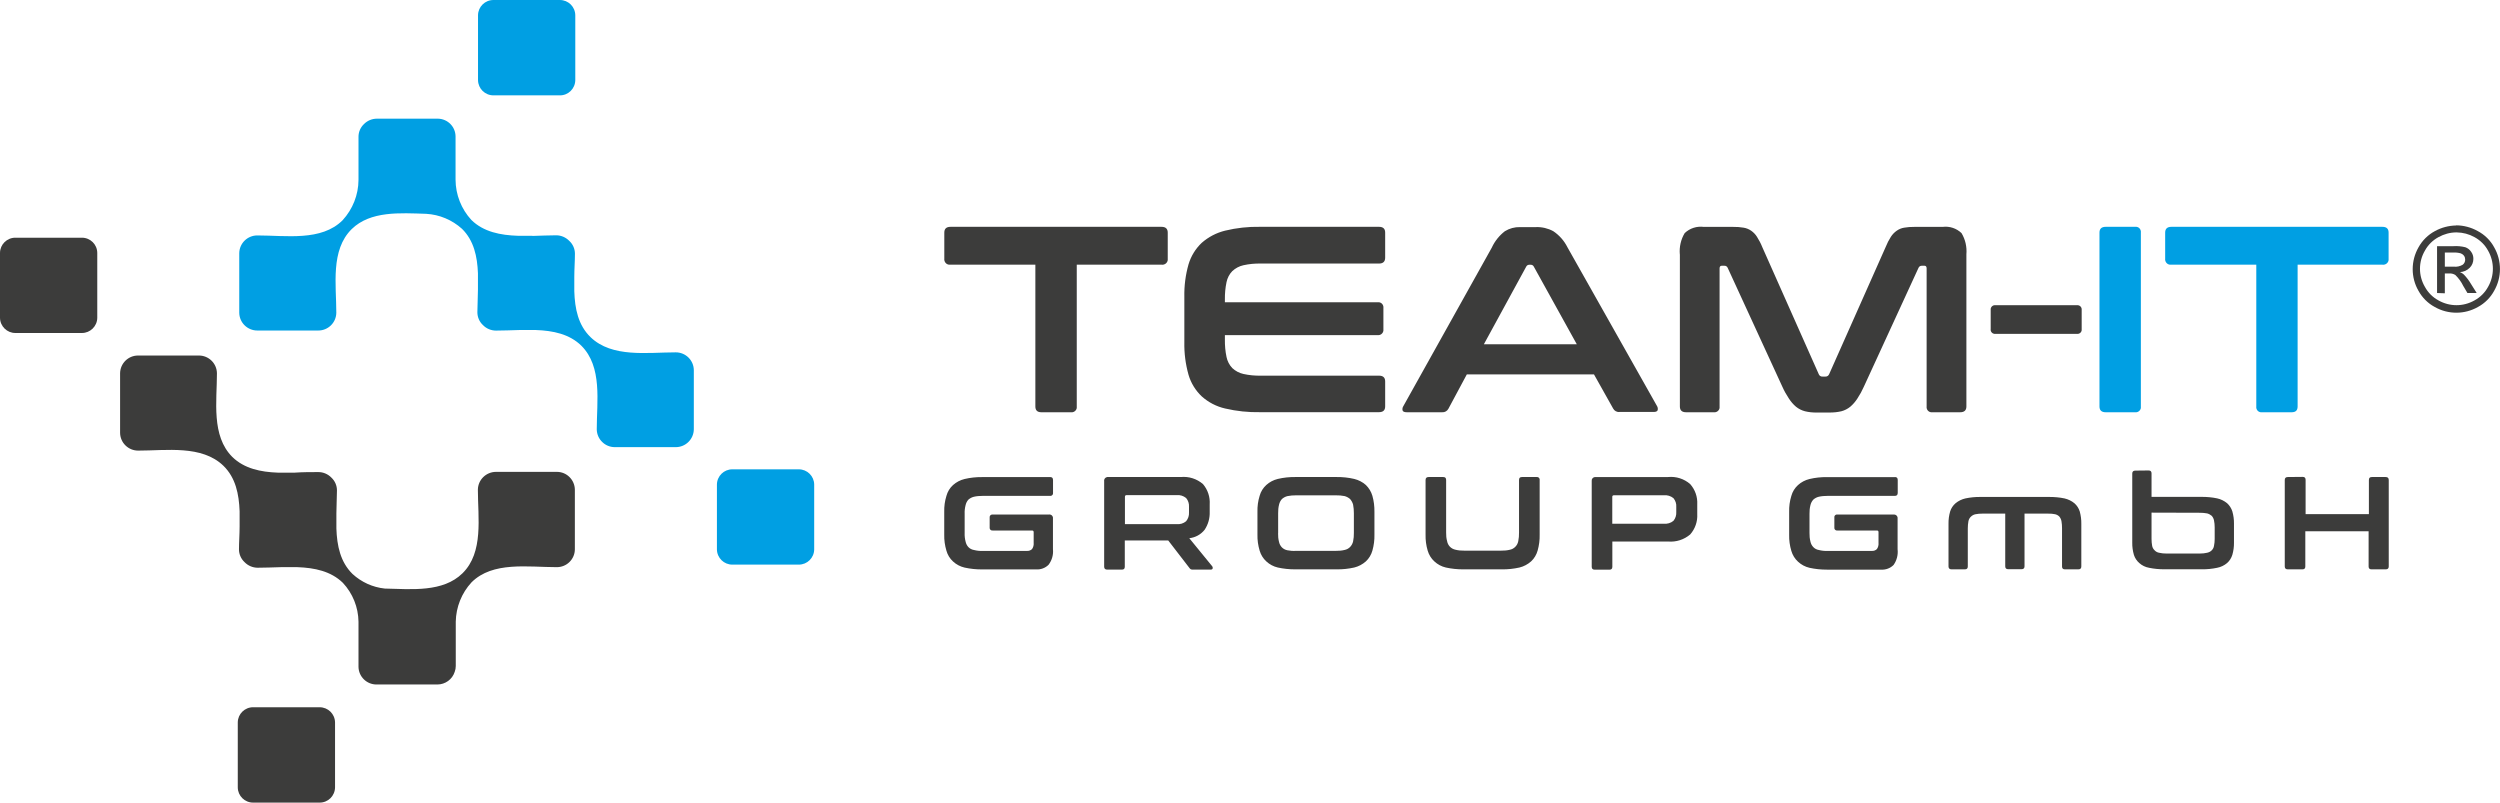
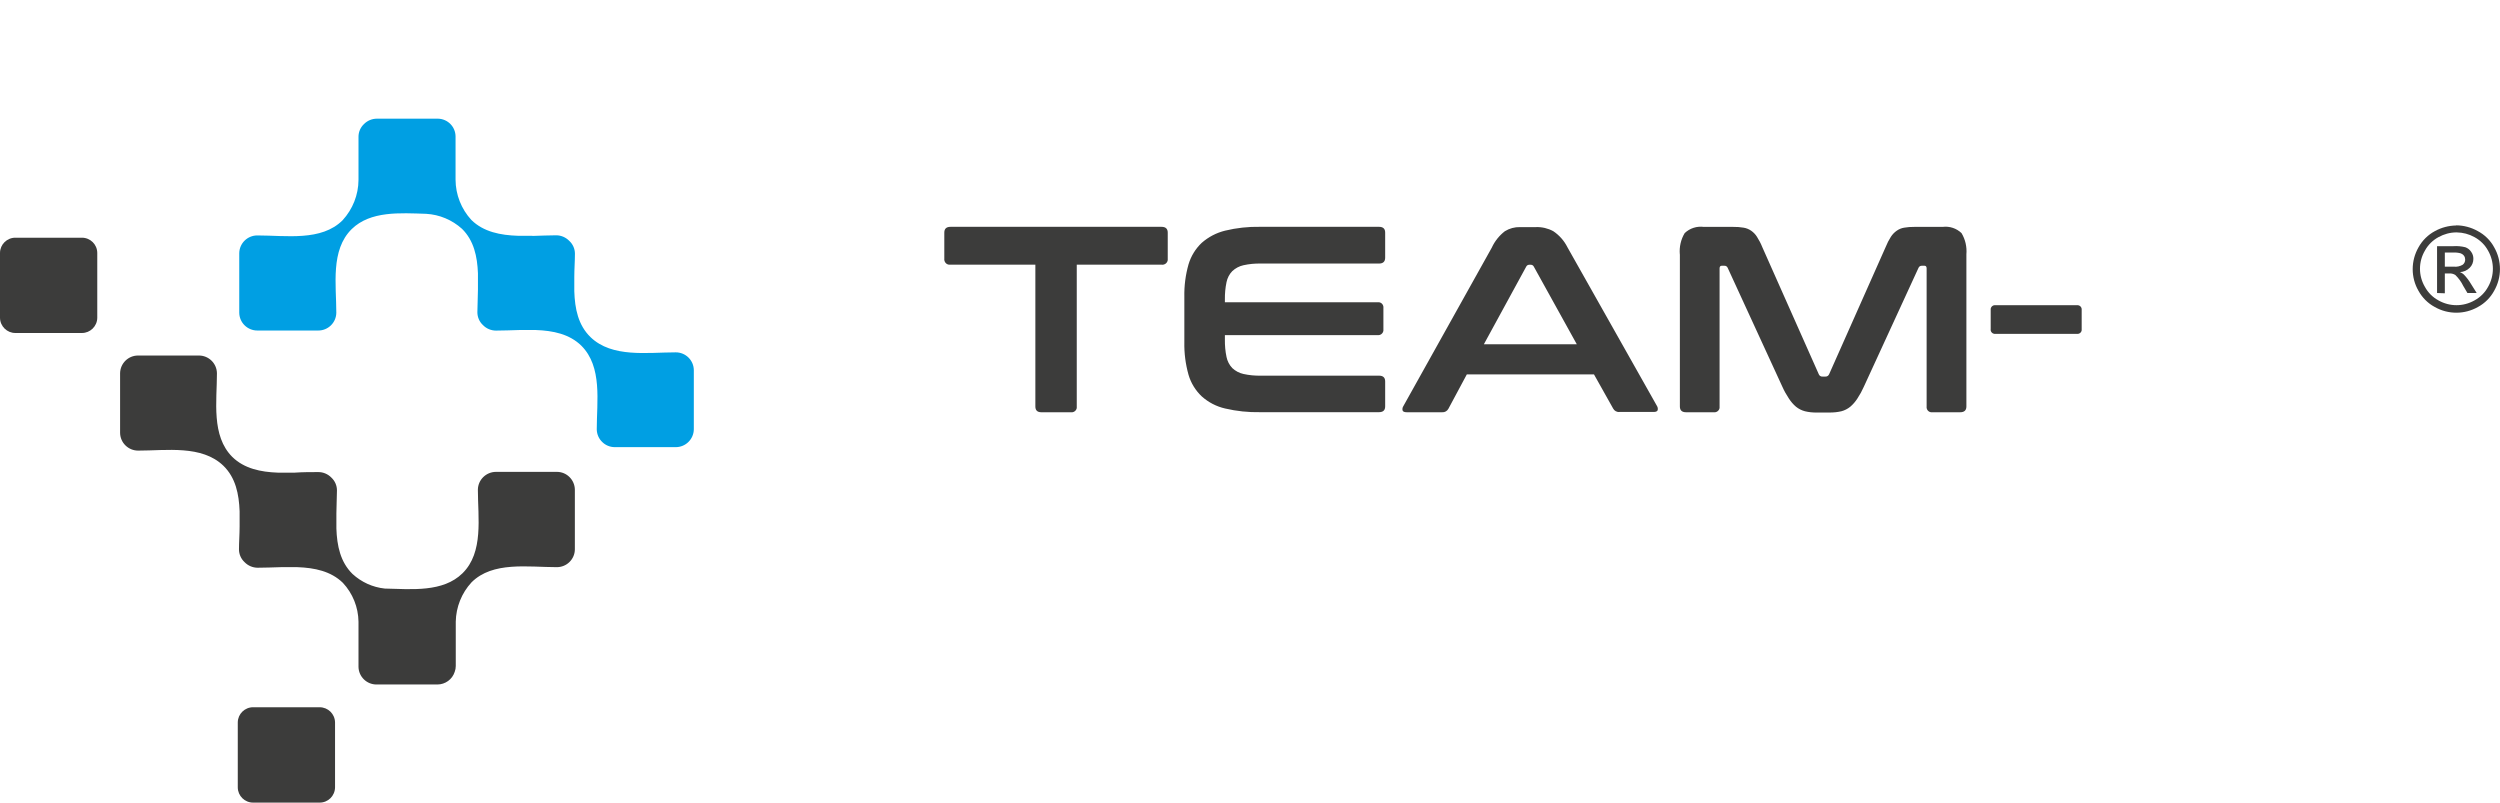
<svg xmlns="http://www.w3.org/2000/svg" id="Ebene_1" viewBox="0 0 353.91 113.62">
  <defs>
    <style>
      .cls-1, .cls-2 {
        fill: #3c3c3b;
      }

      .cls-3 {
        fill: #009fe3;
      }

      .cls-3, .cls-2 {
        fill-rule: evenodd;
      }
    </style>
  </defs>
  <g id="Ebene_2">
    <g id="Ebene_1-2">
      <path class="cls-2" d="M39.73,80.29h2.38c2.42.09,4.73.56,6.43,2.22,1.39,1.49,2.18,3.45,2.21,5.49v6.38c.01,1.4,1.16,2.53,2.56,2.52h8.6c1.12,0,2.12-.72,2.46-1.79.1-.27.15-.55.15-.83v-6.28c.04-2.06.83-4.04,2.23-5.56,3-3,8-2.15,12.07-2.15,1.4.01,2.55-1.12,2.56-2.52h0v-8.45c-.02-1.4-1.16-2.53-2.56-2.52h-8.6c-1.4,0-2.55,1.12-2.57,2.52,0,3.94.84,8.88-2.18,11.84-2.76,2.71-7.2,2.25-11,2.16-1.71-.18-3.31-.91-4.57-2.07-1.72-1.69-2.2-4-2.28-6.44v-2.13c0-1.12.08-2.22.08-3.26,0-.68-.28-1.33-.78-1.8-.5-.52-1.2-.81-1.92-.79-1,0-2.15,0-3.27.08h-2.41c-2.42-.09-4.74-.57-6.43-2.22-3-3-2.18-7.9-2.18-11.85-.02-1.4-1.17-2.52-2.57-2.51h-8.6c-1.39,0-2.52,1.12-2.54,2.51v8.44c.02,1.4,1.17,2.52,2.57,2.51,4,0,9-.81,12.06,2.15,1.73,1.69,2.2,4,2.29,6.45v2.13c0,1.12-.09,2.22-.09,3.25,0,.68.28,1.33.78,1.8.49.51,1.16.8,1.87.8,1,0,2.15-.05,3.28-.08h-.03Z" />
      <path class="cls-2" d="M47.43,102.27v9.2c-.02,1.2-.99,2.16-2.19,2.15h-9.39c-1.2.01-2.18-.95-2.19-2.15h0v-9.2c.01-1.2.99-2.16,2.19-2.15h9.39c1.2,0,2.17.95,2.19,2.15Z" />
      <path class="cls-2" d="M13.77,35.83v9.17c-.02,1.19-1,2.15-2.19,2.14H2.19c-1.19.01-2.17-.95-2.19-2.14v-9.2c.01-1.2.99-2.16,2.19-2.15h9.39c1.2-.01,2.18.95,2.19,2.15,0,0,0,0,0,0v.03Z" />
-       <path class="cls-3" d="M115.26,68.58v9.21c-.02,1.19-1,2.15-2.19,2.14h-9.39c-1.19.01-2.17-.95-2.19-2.14v-9.21c.02-1.19,1-2.15,2.19-2.14h9.39c1.19-.01,2.17.95,2.19,2.14Z" />
      <path class="cls-3" d="M75.41,33.38h-2.06c-2.49-.08-4.89-.54-6.62-2.24-1.43-1.55-2.23-3.59-2.24-5.7v-6.12c-.01-1.38-1.11-2.49-2.49-2.52h-8.64c-.69,0-1.34.27-1.83.76-.5.47-.78,1.12-.78,1.8v6.11c-.01,2.12-.82,4.15-2.25,5.71-3,3-8,2.15-12.06,2.15-1.4-.01-2.55,1.11-2.57,2.51v8.44c.02,1.4,1.17,2.52,2.57,2.51h8.6c1.4.01,2.55-1.11,2.57-2.51,0-3.95-.84-8.88,2.18-11.85,2.65-2.59,6.85-2.28,10.55-2.16,1.88.11,3.66.86,5.06,2.12,1.69,1.66,2.17,3.93,2.26,6.3v2.31c0,1.1-.08,2.18-.08,3.2,0,.69.28,1.35.79,1.82h0c.48.5,1.15.78,1.85.78,1,0,2.15-.05,3.27-.08h2.38c2.42.09,4.74.56,6.43,2.22,3,3,2.18,7.9,2.18,11.84.02,1.4,1.17,2.53,2.57,2.52h8.6c1.4.01,2.55-1.12,2.57-2.52v-8.39c-.02-1.4-1.17-2.52-2.57-2.51-4,0-9,.8-12.06-2.16-1.74-1.7-2.21-4-2.29-6.49v-2c0-1.14.09-2.26.09-3.31,0-.69-.29-1.35-.8-1.82h0c-.49-.5-1.15-.79-1.85-.79-1.08,0-2.23.06-3.39.09l.06-.02Z" />
-       <path class="cls-3" d="M81.44,2.15v9.2c-.02,1.2-.99,2.16-2.19,2.15h-9.39c-1.2,0-2.17-.95-2.19-2.15V2.15C67.69.95,68.66,0,69.86,0h9.39c1.2,0,2.17.95,2.19,2.15Z" />
-       <path class="cls-2" d="M148.64,67.53c.29,0,.43.13.43.42v1.82c.03.21-.11.4-.32.43-.04,0-.07,0-.11,0h-9.55c-.41,0-.82.03-1.21.12-.29.07-.56.21-.79.41-.2.22-.33.49-.4.79-.1.4-.15.81-.13,1.22v2.7c-.02.41.03.82.13,1.22.06.29.19.57.4.79.21.22.49.36.79.41.4.1.81.15,1.21.13h6.28c.27.02.53-.07.73-.26.18-.26.26-.57.23-.88v-1.51c0-.17-.08-.24-.23-.24h-5.57c-.21.03-.4-.11-.43-.32,0-.04,0-.07,0-.11v-1.4c-.03-.21.11-.4.32-.43.04,0,.07,0,.11,0h7.96c.27-.05.53.14.57.41,0,.05,0,.1,0,.15v4.35c.08.78-.14,1.57-.62,2.2-.46.46-1.1.7-1.75.66h-7.68c-.83,0-1.65-.08-2.46-.26-.61-.14-1.18-.44-1.64-.87-.45-.41-.77-.94-.93-1.52-.22-.74-.33-1.51-.31-2.28v-3.21c-.02-.77.08-1.53.31-2.27.16-.59.48-1.12.93-1.53.47-.42,1.03-.71,1.64-.86.81-.19,1.63-.28,2.46-.27h9.63ZM167.16,67.53c1.14-.11,2.27.25,3.14,1,.68.8,1.02,1.83.95,2.88v1.06c.03.9-.22,1.78-.72,2.53-.53.67-1.32,1.1-2.17,1.19l3.25,3.98c.06.08.09.18.06.28,0,.13-.13.19-.31.19h-2.45c-.12.01-.24,0-.35-.06-.08-.05-.14-.11-.19-.19l-2.99-3.88h-6.15v3.72c0,.28-.13.41-.42.41h-2.06c-.28,0-.44-.13-.44-.41v-12.13c-.04-.28.16-.53.44-.57.05,0,.09,0,.14,0h10.25ZM159.28,74.2h7.27c.49.05.98-.09,1.36-.41.29-.35.44-.8.41-1.25v-.79c.03-.45-.11-.9-.41-1.25-.38-.31-.87-.46-1.36-.41h-7.05c-.17,0-.25.08-.25.23v3.88h.02ZM189.23,67.53c.83-.01,1.67.08,2.48.27.61.15,1.18.44,1.65.86.43.42.75.95.92,1.53.21.74.3,1.5.29,2.27v3.21c.02.77-.08,1.54-.29,2.28-.16.58-.48,1.11-.92,1.52-.47.42-1.04.72-1.65.87-.81.18-1.64.27-2.48.26h-5.88c-.83,0-1.65-.08-2.46-.26-.61-.14-1.17-.44-1.63-.87-.45-.41-.77-.94-.94-1.52-.22-.74-.33-1.51-.31-2.28v-3.21c-.02-.77.08-1.53.31-2.27.16-.59.49-1.12.94-1.53.46-.42,1.02-.71,1.63-.86.81-.19,1.63-.28,2.46-.27h5.88ZM180.93,75.49c-.01.41.03.82.13,1.21.06.3.2.57.41.79.21.21.48.35.78.41.4.08.81.11,1.22.08h5.65c.42.01.84-.03,1.24-.13.29-.06.55-.2.76-.41.21-.22.36-.49.43-.79.08-.4.12-.81.11-1.21v-2.78c0-.41-.03-.83-.11-1.23-.08-.29-.23-.56-.43-.79-.22-.19-.48-.33-.76-.41-.41-.08-.83-.12-1.24-.11h-5.65c-.41,0-.81.03-1.21.11-.29.07-.55.21-.78.41-.2.22-.34.49-.41.79-.1.4-.14.82-.13,1.23v2.83ZM204.3,67.53c.29,0,.42.13.42.42v7.44c-.01.42.03.83.14,1.23.05.29.19.56.4.78.21.21.48.36.78.42.4.1.81.14,1.22.13h5.27c.42.01.83-.03,1.23-.13.29-.06.55-.2.76-.42.21-.21.35-.48.41-.78.08-.41.12-.82.11-1.23v-7.44c0-.29.13-.42.42-.42h2.08c.2-.03.39.11.42.31,0,.04,0,.07,0,.11v7.72c.02.77-.08,1.54-.29,2.28-.16.58-.48,1.11-.92,1.52-.47.42-1.04.72-1.65.87-.81.18-1.64.27-2.48.26h-5.48c-.83,0-1.65-.08-2.46-.26-.61-.14-1.17-.44-1.63-.87-.45-.41-.77-.94-.94-1.52-.22-.74-.32-1.51-.3-2.28v-7.72c0-.29.15-.42.44-.42h2.05ZM236.14,67.53c1.14-.11,2.27.25,3.13,1,.7.79,1.06,1.82,1,2.88v1.37c.06,1.05-.3,2.09-1,2.88-.87.74-2,1.1-3.13,1h-7.89v3.58c0,.28-.14.41-.42.41h-2.06c-.29,0-.44-.13-.44-.41v-12.13c-.04-.27.14-.53.42-.57.05,0,.1,0,.15,0h10.24ZM228.25,74.14h7.28c.49.05.99-.09,1.37-.41.29-.35.43-.8.4-1.25v-.71c.04-.45-.11-.9-.4-1.25-.38-.31-.88-.46-1.37-.41h-7.04c-.18,0-.25.08-.25.23v3.8ZM268.23,67.53c.29,0,.42.13.42.42v1.82c0,.29-.13.43-.42.43h-9.53c-.41,0-.82.03-1.22.12-.29.07-.56.21-.78.41-.2.22-.34.49-.41.79-.1.4-.14.81-.13,1.22v2.7c-.01.41.03.82.13,1.22.06.3.2.57.41.79.21.22.48.36.78.41.4.1.81.15,1.22.13h6.28c.26.02.53-.07.72-.26.18-.25.26-.57.23-.88v-1.51c0-.17-.07-.24-.23-.24h-5.6c-.2.03-.39-.11-.42-.31,0-.04,0-.08,0-.12v-1.4c-.04-.2.1-.39.3-.43.04,0,.08,0,.12,0h7.96c.27-.04.53.15.57.42,0,.05,0,.09,0,.14v4.35c.09.79-.11,1.58-.57,2.23-.46.46-1.1.7-1.75.66h-7.69c-.83,0-1.65-.08-2.46-.26-.61-.14-1.17-.44-1.63-.87-.45-.41-.77-.94-.94-1.52-.22-.74-.33-1.51-.31-2.28v-3.24c-.02-.77.08-1.53.31-2.27.16-.59.49-1.12.94-1.53.46-.42,1.02-.71,1.63-.86.81-.19,1.63-.28,2.46-.27h9.62ZM290.12,70.35c.72,0,1.44.06,2.15.21.51.12.99.35,1.39.68.36.31.62.72.76,1.17.15.56.23,1.15.22,1.73v6.05c0,.28-.14.41-.43.41h-1.88c-.29,0-.42-.13-.42-.41v-5.41c0-.33-.02-.67-.08-1-.04-.23-.14-.45-.29-.64-.16-.17-.36-.28-.59-.34-.33-.07-.66-.1-1-.09h-3.35v7.46c0,.28-.15.41-.44.41h-1.86c-.29,0-.43-.13-.43-.41v-7.46h-3.23c-.33,0-.67.02-1,.09-.24.05-.45.17-.63.34-.18.17-.3.39-.35.64-.06.33-.09.66-.09,1v5.41c0,.28-.14.41-.42.41h-1.87c-.28,0-.44-.13-.44-.41v-6.05c-.01-.59.07-1.17.23-1.73.14-.46.41-.86.77-1.17.4-.33.87-.56,1.38-.68.71-.15,1.43-.22,2.16-.21h9.72ZM304.16,66.6c.28,0,.42.13.42.41v3.33h7.13c.72,0,1.44.06,2.15.21.52.11,1,.35,1.41.68.35.32.61.72.75,1.17.16.56.24,1.15.23,1.73v2.69c.01.58-.07,1.16-.23,1.72-.14.45-.39.86-.75,1.17-.4.34-.89.57-1.41.67-.71.15-1.43.22-2.15.21h-5.32c-.72,0-1.44-.06-2.15-.21-.52-.09-1-.32-1.39-.67-.36-.31-.63-.72-.77-1.17-.16-.56-.24-1.14-.23-1.72v-9.79c0-.28.16-.41.44-.41l1.87-.02ZM304.58,72.58v3.71c0,.33.03.67.09,1,.05.24.17.45.35.62.17.18.39.3.63.34.33.08.66.11,1,.11h4.8c.33,0,.67-.03,1-.11.24-.05.47-.16.65-.34.17-.17.28-.38.32-.62.07-.33.1-.66.1-1v-1.64c0-.33-.03-.67-.1-1-.05-.23-.16-.45-.32-.63-.19-.16-.41-.28-.65-.34-.33-.06-.66-.09-1-.09l-6.86-.02ZM325.97,67.51c.29,0,.42.13.42.42v4.85h8.96v-4.83c0-.29.13-.42.42-.42h1.95c.29,0,.44.13.44.42v12.24c0,.28-.15.41-.44.41h-1.99c-.29,0-.42-.13-.42-.41v-4.98h-8.96v4.98c0,.28-.13.41-.42.41h-2.05c-.29,0-.44-.13-.44-.41v-12.24c0-.29.15-.42.44-.42l2.09-.02Z" />
      <path class="cls-2" d="M146.57,37.47v20.07c0,.55.28.82.85.82h4.17c.4.06.77-.21.84-.6.01-.07.01-.14,0-.22v-20.07h12c.42.06.81-.22.88-.64.01-.07.01-.14,0-.22v-3.68c0-.55-.3-.82-.88-.82h-29.87c-.59,0-.88.27-.88.82v3.68c-.05.42.24.81.66.86.07,0,.14,0,.22,0h12.01ZM281.81,43.88v2.7c-.05.33.18.63.51.68.06,0,.12,0,.18,0h11.5c.33.05.64-.17.69-.5,0-.06.01-.12,0-.18v-2.7c.04-.33-.19-.63-.52-.67-.06,0-.12,0-.17,0h-11.5c-.33-.05-.63.17-.69.5,0,.06-.01.12,0,.17ZM237.81,36.01v21.53c0,.55.29.82.88.82h3.9c.4.06.77-.21.84-.6.01-.07.01-.14,0-.22v-19.54c0-.25.1-.38.31-.38h.34c.22-.02.42.1.5.3l7.73,16.81c.26.59.58,1.16.94,1.7.28.43.61.82,1,1.15.37.3.81.52,1.27.64.54.13,1.1.19,1.66.18h1.82c.56,0,1.12-.05,1.67-.18.46-.12.89-.34,1.26-.64.39-.33.72-.72,1-1.15.36-.54.67-1.11.93-1.7l7.73-16.81c.08-.2.29-.32.5-.3h.35c.2,0,.3.13.3.38v19.54c-.05.4.22.77.62.82.07,0,.14,0,.22,0h3.91c.58,0,.88-.27.88-.82v-21.54c.09-1.05-.15-2.1-.69-3-.71-.68-1.7-1.01-2.68-.88h-4c-.48-.01-.96.03-1.44.11-.38.06-.74.21-1.05.43-.33.23-.61.52-.83.86-.29.46-.54.94-.74,1.45l-8,18c-.09.22-.31.36-.54.34h-.4c-.23.02-.45-.12-.53-.34l-8-18c-.2-.51-.46-.99-.75-1.45-.21-.34-.49-.63-.82-.86-.32-.22-.69-.37-1.07-.43-.48-.08-.97-.12-1.46-.11h-4.17c-.99-.13-1.99.19-2.71.88-.54.9-.78,1.95-.69,3h.01ZM211.21,35.01l-12.55,22.49c-.12.18-.16.41-.1.62.07.16.26.24.6.24h5c.36.03.71-.17.88-.49l2.61-4.87h18l2.71,4.83c.17.33.52.53.89.49h4.85c.31,0,.49-.08.56-.24.06-.21.02-.44-.1-.62l-12.67-22.46c-.46-.92-1.15-1.7-2-2.27-.75-.41-1.6-.61-2.45-.58h-2.25c-.76-.02-1.5.18-2.15.58-.78.6-1.41,1.38-1.83,2.27h0ZM210.06,48.74l6-11c.08-.16.24-.26.42-.26h.23c.18,0,.34.1.42.26l6.09,11h-13.16ZM167.66,42v6.45c-.03,1.55.17,3.1.59,4.6.34,1.17.99,2.23,1.88,3.07.94.84,2.08,1.43,3.31,1.71,1.62.38,3.27.55,4.93.52h16.84c.59,0,.88-.27.88-.82v-3.53c0-.55-.29-.82-.88-.82h-16.72c-.83.02-1.66-.06-2.47-.24-.59-.13-1.13-.42-1.57-.83-.42-.44-.7-.99-.82-1.58-.17-.81-.24-1.63-.23-2.45v-.64h21.6c.4.06.78-.22.84-.63,0-.07.01-.14,0-.2v-3c.05-.4-.22-.77-.62-.82-.07,0-.14,0-.22,0h-21.6v-.38c-.01-.83.06-1.65.23-2.46.12-.59.4-1.14.82-1.57.44-.41.98-.7,1.57-.83.81-.18,1.64-.26,2.47-.24h16.72c.59,0,.88-.28.88-.83v-3.55c0-.55-.29-.82-.88-.82h-16.84c-1.66-.03-3.32.15-4.93.54-1.23.3-2.36.89-3.31,1.72-.89.84-1.53,1.89-1.88,3.06-.42,1.49-.62,3.03-.59,4.58h0Z" />
-       <path class="cls-3" d="M297.21,32.93v24.61c0,.55.3.82.88.82h4.14c.4.06.77-.21.84-.6.01-.07.01-.14,0-.22v-24.61c.05-.4-.22-.77-.62-.82-.07,0-.14,0-.22,0h-4.14c-.58,0-.88.27-.88.82ZM319.41,37.47v20.07c-.05.4.22.77.62.82.07,0,.14,0,.22,0h4.17c.57,0,.84-.27.84-.82v-20.07h12c.42.06.81-.22.88-.64.01-.07.01-.14,0-.22v-3.68c0-.55-.29-.82-.88-.82h-29.87c-.58,0-.88.27-.88.82v3.68c-.05.42.24.81.66.86.07,0,.14,0,.22,0h12.02Z" />
      <path class="cls-1" d="M347.74,31.9c1.05.01,2.08.29,3,.8.99.52,1.81,1.32,2.34,2.3,1.1,1.91,1.1,4.26,0,6.17-.52.96-1.32,1.76-2.28,2.28-1.9,1.09-4.24,1.09-6.14,0-.97-.52-1.76-1.32-2.29-2.28-.54-.93-.82-1.99-.82-3.07,0-1.09.29-2.16.83-3.1.54-.97,1.34-1.76,2.31-2.28.92-.51,1.95-.78,3-.8l.05-.02ZM347.74,32.9c-.89,0-1.76.24-2.54.67-.81.44-1.48,1.1-1.92,1.91-.93,1.58-.93,3.55,0,5.13.44.81,1.1,1.47,1.91,1.91,1.59.91,3.53.91,5.12,0,.81-.44,1.47-1.1,1.91-1.91.91-1.59.91-3.54,0-5.13-.44-.81-1.11-1.47-1.92-1.91-.77-.43-1.64-.66-2.53-.67h-.03ZM345,41.48v-6.63h2.28c.58-.04,1.16.01,1.72.15.34.12.63.35.83.65.21.29.32.64.31,1,0,.47-.18.93-.52,1.26-.37.37-.86.59-1.38.61.21.08.4.2.56.35.38.4.72.84,1,1.32l.81,1.29h-1.31l-.59-1c-.28-.58-.66-1.1-1.12-1.55-.26-.16-.56-.24-.86-.22h-.63v2.81l-1.1-.04ZM346.07,37.75h1.3c.44.05.89-.05,1.27-.28.22-.17.35-.45.34-.73,0-.19-.05-.37-.16-.52-.11-.16-.27-.28-.45-.35-.35-.1-.72-.14-1.08-.12h-1.19v2h-.03Z" />
    </g>
  </g>
</svg>